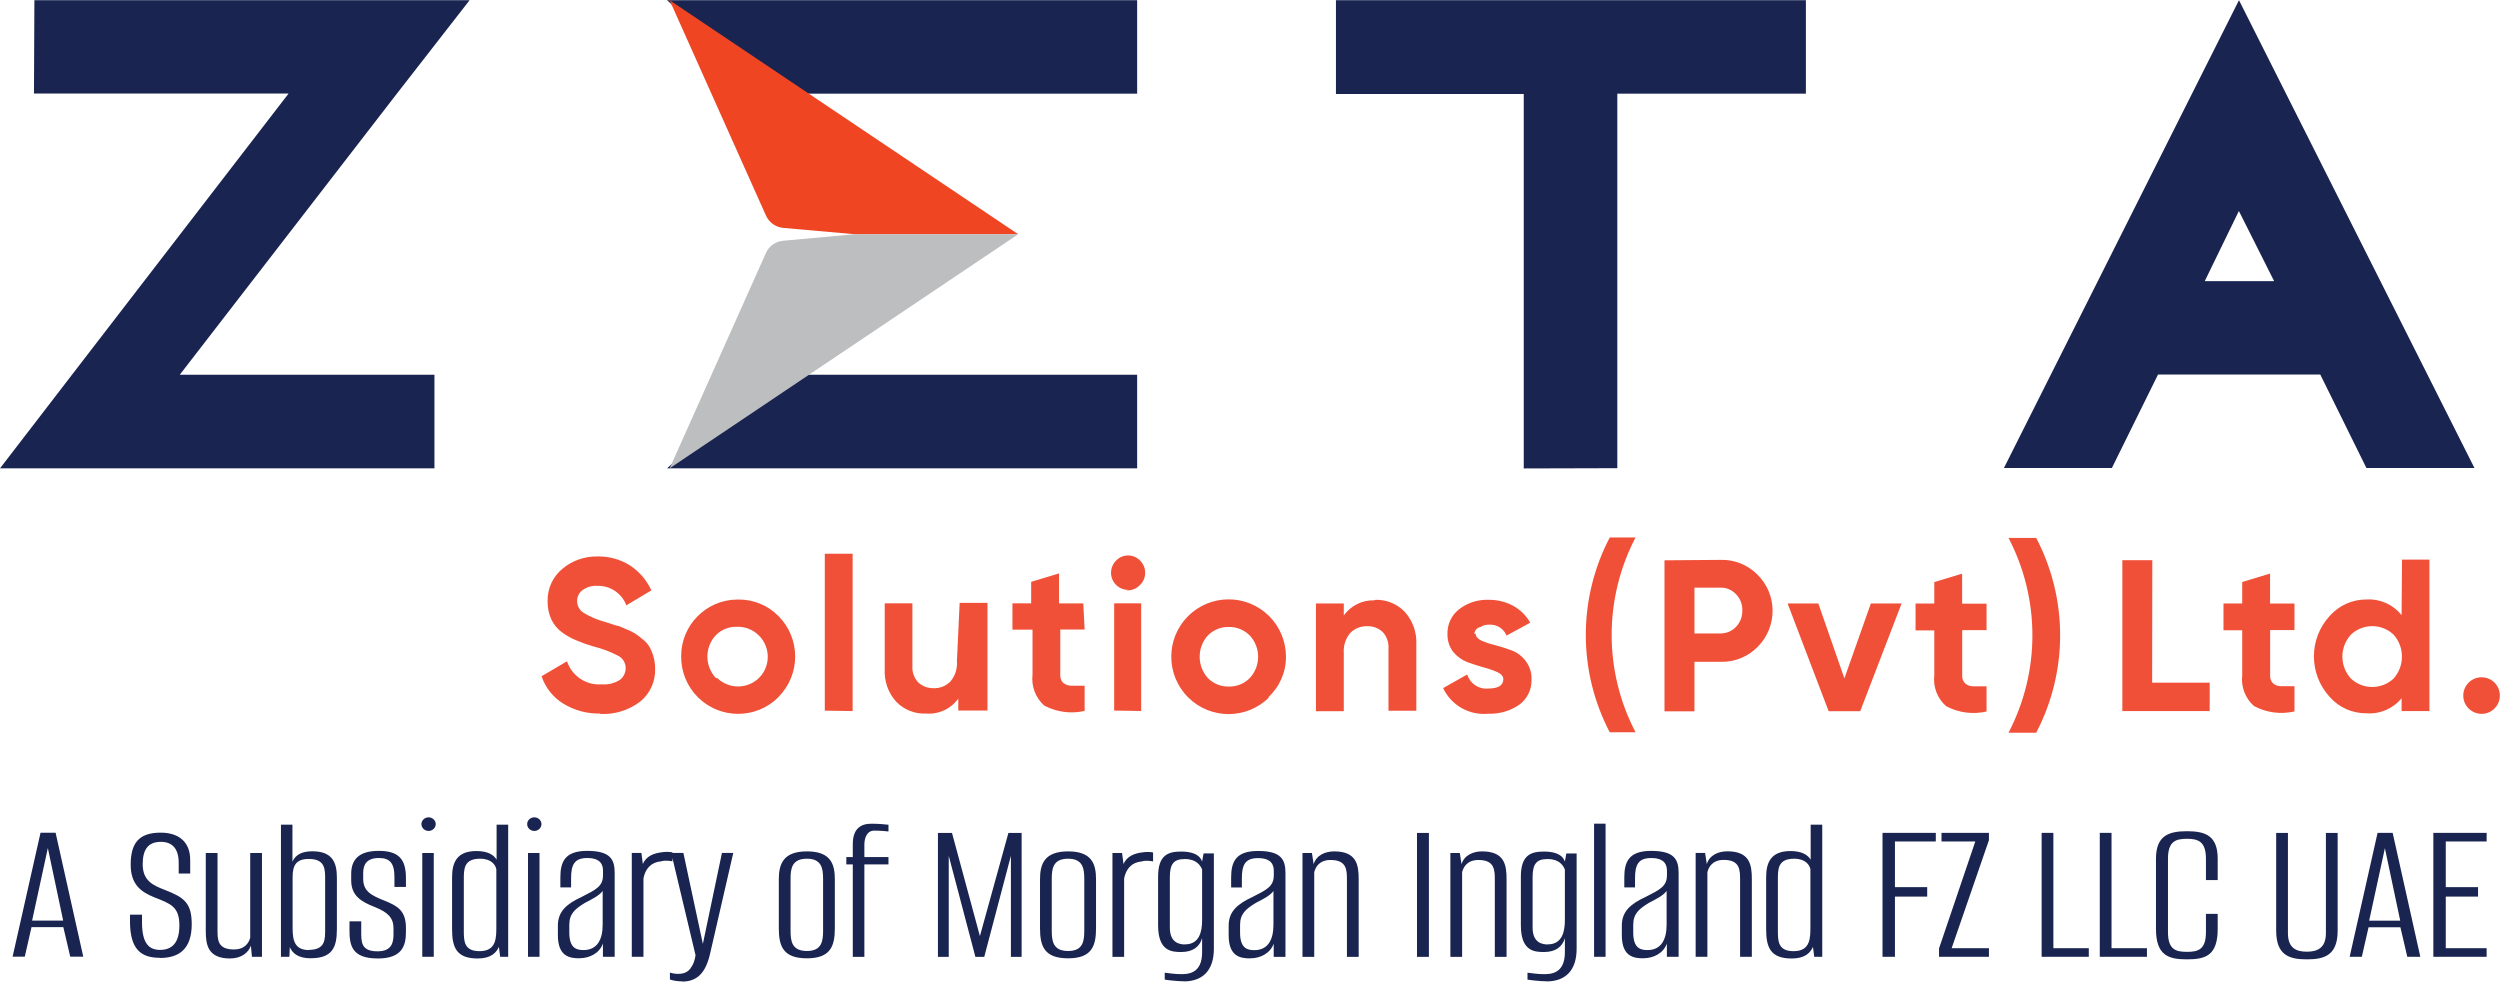
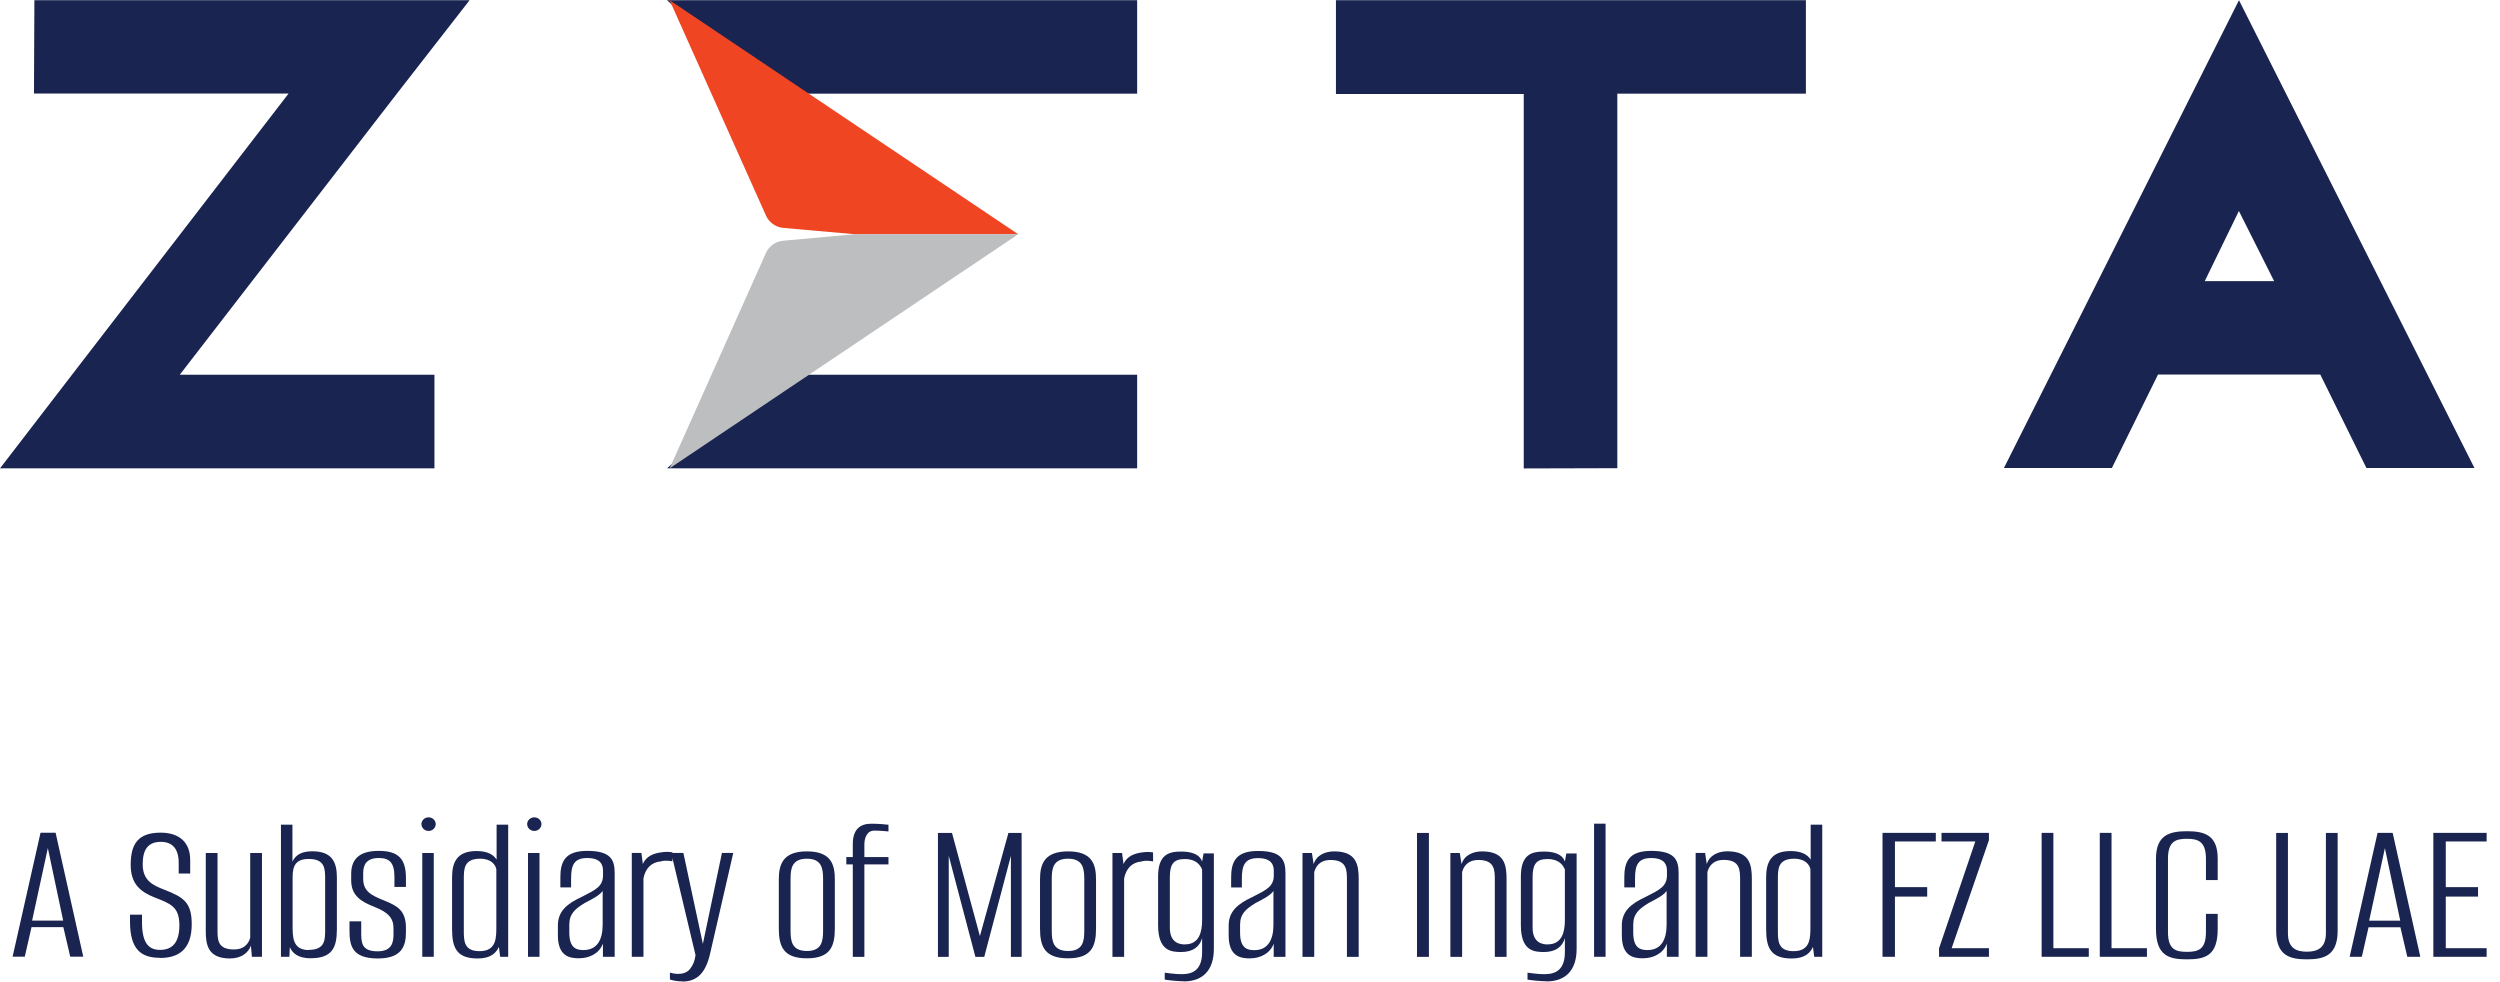
<svg xmlns="http://www.w3.org/2000/svg" xml:space="preserve" width="0.927in" height="0.364in" version="1.1" style="shape-rendering:geometricPrecision; text-rendering:geometricPrecision; image-rendering:optimizeQuality; fill-rule:evenodd; clip-rule:evenodd" viewBox="0 0 293.65 115.26">
  <defs>
    <style type="text/css">
   
    .fil0 {fill:#192450}
    .fil2 {fill:#BCBEC0}
    .fil1 {fill:#EF4523}
    .fil4 {fill:#192450;fill-rule:nonzero}
    .fil3 {fill:#F05037;fill-rule:nonzero}
   
  </style>
  </defs>
  <g id="Layer_x0020_1">
    <g id="_3020883259392">
      <path class="fil0" d="M235.38 54.95l27.61 -54.95 27.66 54.95 -12.69 0 -5.42 -10.98 -19.06 0 -5.42 10.98 -12.69 0zm-231.34 -54.95l51.12 0 -8.53 10.96 -25.51 33.03 29.91 0 0 11 -51.03 0 8.46 -11 25.44 -33.03 -29.91 0 0.05 -10.96zm86.31 43.99l43.22 0 0 11 -55.22 0 12 -11zm-12 -43.99l55.22 0 0 10.98 -43.22 0 -12 -10.98zm100.63 55.01l0 -43.99 -22.06 0 0 -11.02 55.2 0 0 10.98 -22.15 0 0 43.99 -10.98 0.03zm84 -30.25l-4.01 8.24 8.15 0 -4.14 -8.24z" />
      <path class="fil1" d="M78.65 0l40.95 27.49 -19.2 0 -8.36 -0.74c-0.92,-0.07 -1.73,-0.65 -2.09,-1.5l-11.3 -25.25z" />
      <path class="fil2" d="M78.65 54.99l40.95 -27.5 -19.2 0 -8.36 0.76c-0.92,0.06 -1.73,0.63 -2.09,1.48l-11.3 25.27z" />
-       <path class="fil3" d="M70.56 83.79c-1.56,0.05 -3.09,-0.36 -4.42,-1.18 -1.19,-0.74 -2.08,-1.87 -2.53,-3.2l2.99 -1.76c0.57,1.73 2.25,2.85 4.06,2.71 0.76,0.06 1.52,-0.12 2.16,-0.53 0.41,-0.32 0.66,-0.81 0.67,-1.34 0.02,-0.6 -0.3,-1.16 -0.83,-1.46 -0.95,-0.5 -1.95,-0.88 -2.99,-1.13 -0.68,-0.2 -1.35,-0.44 -2.01,-0.72 -0.59,-0.25 -1.14,-0.56 -1.65,-0.93 -0.53,-0.39 -0.96,-0.91 -1.25,-1.51 -0.3,-0.67 -0.45,-1.4 -0.44,-2.13 -0.04,-1.48 0.61,-2.9 1.76,-3.84 1.15,-0.96 2.61,-1.46 4.1,-1.43 1.34,-0.03 2.66,0.33 3.8,1.04 1.1,0.72 1.98,1.74 2.53,2.94l-2.94 1.76c-0.53,-1.41 -1.89,-2.33 -3.4,-2.29 -0.63,-0.04 -1.25,0.14 -1.76,0.51 -0.4,0.3 -0.63,0.77 -0.62,1.27 -0.01,0.54 0.26,1.05 0.7,1.35 0.82,0.51 1.72,0.89 2.66,1.13l1.23 0.4c0.28,0 0.67,0.23 1.14,0.42 0.39,0.14 0.76,0.33 1.11,0.54 0.31,0.21 0.61,0.44 0.9,0.69 0.31,0.24 0.57,0.54 0.77,0.88 0.43,0.77 0.65,1.64 0.65,2.52 0.06,1.5 -0.59,2.95 -1.76,3.89 -1.37,1.04 -3.06,1.55 -4.77,1.44l0.1 -0.05zm20.89 -1.94c-2.6,2.62 -6.83,2.64 -9.46,0.04 -1.28,-1.27 -1.99,-2.99 -1.98,-4.8 -0.03,-3.66 2.92,-6.66 6.58,-6.69l0.11 0c1.79,-0.03 3.51,0.68 4.75,1.95 2.6,2.63 2.6,6.86 0,9.48zm-7.2 -2.23c1.36,1.32 3.53,1.32 4.89,0 1.38,-1.37 1.39,-3.6 0.02,-4.98 -0.69,-0.7 -1.64,-1.08 -2.63,-1.04 -0.92,-0.02 -1.8,0.33 -2.45,0.99 -1.32,1.41 -1.32,3.6 0,5.02l0.16 0.02zm12.63 3.82l0 -18.42 3.27 0 0 18.48 -3.27 -0.05zm15.84 -12.65l3.27 0 0 12.65 -3.43 0 0 -1.41c-0.86,1.21 -2.29,1.88 -3.77,1.76 -1.32,0.07 -2.6,-0.44 -3.52,-1.39 -0.95,-1.04 -1.43,-2.43 -1.35,-3.84l0 -7.72 3.25 0 0 7.35c-0.05,0.72 0.2,1.42 0.69,1.95 0.48,0.44 1.11,0.68 1.76,0.67 0.76,0.04 1.49,-0.25 2.02,-0.79 0.55,-0.66 0.83,-1.5 0.76,-2.36l0.32 -6.88zm14.67 3.13l-2.85 0 0 5.28c-0.03,0.35 0.08,0.7 0.32,0.97 0.28,0.22 0.61,0.35 0.97,0.35l1.57 0 0 2.96c-1.61,0.37 -3.29,0.14 -4.75,-0.63 -1.02,-0.92 -1.53,-2.27 -1.37,-3.63l0 -5.28 -2.36 0 0 -3.1 2.2 0 0 -2.52 3.27 -0.99 0 3.52 2.85 0 0.16 3.06zm5.1 -4.66c-1.09,-0.01 -1.98,-0.89 -1.99,-1.99 -0,-0.53 0.2,-1.05 0.58,-1.43 0.74,-0.79 1.97,-0.83 2.76,-0.09 0.03,0.03 0.06,0.06 0.09,0.09 0.38,0.38 0.59,0.89 0.58,1.43 0,0.52 -0.21,1.03 -0.58,1.39 -0.42,0.47 -1.03,0.71 -1.65,0.65l0.21 -0.05zm-1.62 14.18l0 -12.6 3.17 0 0 12.65 -3.17 -0.05zm18.23 -1.58c-2.62,2.64 -6.89,2.66 -9.53,0.04 -2.64,-2.62 -2.66,-6.89 -0.04,-9.53 2.62,-2.64 6.89,-2.66 9.53,-0.04 1.27,1.26 1.99,2.99 1.99,4.78 0.01,1.83 -0.76,3.57 -2.11,4.8l0.16 -0.05zm-7.22 -2.23c0.65,0.65 1.53,1.01 2.45,0.99 0.92,0.02 1.81,-0.33 2.46,-0.99 1.32,-1.41 1.32,-3.6 0,-5.02 -0.65,-0.65 -1.54,-1.01 -2.46,-0.99 -0.92,-0.02 -1.8,0.34 -2.45,0.99 -1.29,1.42 -1.29,3.59 0,5.02zm19.69 -9.2c1.29,-0.03 2.54,0.48 3.43,1.41 0.95,1.05 1.43,2.43 1.36,3.84l0 7.78 -3.27 0 0 -7.32c0.05,-0.71 -0.2,-1.41 -0.69,-1.94 -0.48,-0.44 -1.11,-0.68 -1.76,-0.67 -0.76,-0.03 -1.5,0.25 -2.04,0.79 -0.55,0.66 -0.82,1.51 -0.76,2.36l0 6.83 -3.27 0 0 -12.65 3.27 0 0 1.41c0.82,-1.15 2.16,-1.82 3.57,-1.78l0.16 -0.05zm11.76 3.96c0,0.33 0.23,0.62 0.67,0.83 0.53,0.23 1.07,0.41 1.64,0.54 0.65,0.18 1.28,0.37 1.94,0.62 0.65,0.25 1.21,0.68 1.62,1.23 0.47,0.61 0.72,1.37 0.69,2.15 0.05,1.19 -0.5,2.32 -1.46,3.01 -1.07,0.73 -2.35,1.09 -3.64,1.04 -2.22,0.21 -4.33,-0.99 -5.28,-3.01l2.83 -1.6c0.32,1.07 1.37,1.77 2.48,1.65 1.16,0 1.76,-0.37 1.76,-1.09 0,-0.33 -0.23,-0.62 -0.69,-0.83 -0.52,-0.23 -1.06,-0.42 -1.62,-0.56 -0.65,-0.18 -1.28,-0.39 -1.94,-0.63 -0.64,-0.25 -1.2,-0.66 -1.64,-1.2 -0.46,-0.59 -0.69,-1.33 -0.67,-2.08 -0.04,-1.15 0.48,-2.24 1.39,-2.94 1.01,-0.77 2.25,-1.15 3.52,-1.09 0.98,-0 1.94,0.24 2.8,0.7 0.84,0.46 1.54,1.15 2.01,1.99l-2.78 1.51c-0.33,-0.81 -1.14,-1.33 -2.02,-1.28 -0.37,-0.02 -0.74,0.08 -1.06,0.28 -0.39,0.07 -0.69,0.41 -0.7,0.81l0.16 -0.05zm15.75 11.6c-3.75,-7.16 -3.75,-15.71 0,-22.88l3.03 0c-3.74,7.17 -3.74,15.71 0,22.88l-3.03 0zm13.07 -20.25c1.62,-0.04 3.18,0.6 4.31,1.76 2.33,2.33 2.33,6.11 0,8.45 -1.13,1.16 -2.69,1.8 -4.31,1.76l-3.12 0 0 5.82 -3.52 0 0 -17.74 6.63 -0.05zm0 8.64c0.67,-0.01 1.3,-0.29 1.76,-0.77 0.49,-0.52 0.76,-1.21 0.74,-1.92 0.03,-0.71 -0.24,-1.41 -0.74,-1.92 -0.46,-0.49 -1.09,-0.77 -1.76,-0.77l-3.12 0 0 5.38 3.12 0zm17.6 -3.52l3.61 0 -4.86 12.65 -3.71 0 -4.82 -12.65 3.61 0 3.06 8.8 3.11 -8.8zm13.6 3.13l-2.87 0 0 5.28c-0.04,0.36 0.09,0.71 0.33,0.97 0.26,0.23 0.6,0.35 0.95,0.35l1.58 0 0 2.96c-1.61,0.37 -3.3,0.15 -4.75,-0.63 -1.03,-0.9 -1.55,-2.26 -1.39,-3.62l0 -5.28 -2.2 0 0 -3.15 2.2 0 0 -2.52 3.27 -0.99 0 3.52 2.87 0 0 3.11zm5.82 12.05l-3.25 0c3.74,-7.17 3.74,-15.71 0,-22.88l3.25 0c3.75,7.16 3.75,15.71 0,22.88zm13.62 -5.88l6.76 0 0 3.34 -10.26 0 0 -17.72 3.52 0 -0.02 14.38zm16.73 -6.18l-2.87 0 0 5.28c-0.04,0.36 0.09,0.71 0.33,0.97 0.27,0.23 0.6,0.35 0.95,0.35l1.58 0 0 2.96c-1.61,0.37 -3.3,0.15 -4.75,-0.63 -1.03,-0.9 -1.55,-2.26 -1.39,-3.62l0 -5.28 -2.2 0 0 -3.15 2.2 0 0 -2.52 3.27 -0.99 0 3.52 2.87 0 0 3.11zm12.62 -8.27l3.22 0 0 17.79 -3.27 0 0 -1.5c-1,1.21 -2.53,1.87 -4.1,1.76 -1.67,0.02 -3.26,-0.68 -4.36,-1.94 -2.45,-2.69 -2.45,-6.8 0,-9.48 1.1,-1.25 2.69,-1.97 4.36,-1.95 1.59,-0.09 3.12,0.6 4.1,1.85l0.05 -6.53zm-6 13.97c1.41,1.32 3.6,1.32 5.01,0 1.31,-1.47 1.31,-3.69 0,-5.16 -1.4,-1.33 -3.61,-1.33 -5.01,0 -1.34,1.46 -1.34,3.7 0,5.16zm16.86 3.52c-0.84,0.84 -2.2,0.83 -3.04,-0.01 -0.84,-0.84 -0.83,-2.2 0.01,-3.04 0.84,-0.83 2.2,-0.83 3.04,0.01 0.4,0.41 0.63,0.95 0.62,1.52 0,0.57 -0.22,1.12 -0.63,1.51z" />
      <path class="fil4" d="M1.48 112.35l1.43 0 0.79 -3.47 3.74 0 0.81 3.47 1.53 0 -3.25 -14.56 -1.77 0 -3.28 14.56zm2.29 -4.24l1.85 -8.52 1.8 8.52 -3.65 0zm15.01 4.39c2.19,0 3.74,-0.99 3.74,-3.97 0,-2.51 -0.91,-3.15 -3.15,-4.02 -1.33,-0.52 -2.61,-1.04 -2.61,-3.01 0,-1.75 0.64,-2.64 2.14,-2.64 1.38,0 2.09,0.86 2.09,2.46l0 1.26 1.35 0 0 -1.6c0,-2.04 -1.26,-3.2 -3.47,-3.2 -2.56,0 -3.52,1.23 -3.52,3.77 0,2.29 1.18,3.18 2.76,3.82 1.95,0.76 2.96,1.11 2.96,3.3 0,2.17 -0.96,2.88 -2.27,2.88 -1.26,0 -2.12,-0.71 -2.12,-3.23l0 -0.91 -1.41 0 0 0.81c0,3.28 1.31,4.26 3.5,4.26zm8.28 0.05c1.38,0 2.14,-0.74 2.41,-1.5l0.12 1.31 1.18 0 0 -12.19 -1.38 0 0 9.95c-0.15,0.54 -0.57,1.38 -1.92,1.38 -1.97,0 -1.92,-1.21 -1.92,-2.39l0 -8.94 -1.38 0 0 9.16c0,1.67 0.27,3.23 2.88,3.23zm9.46 -0.02c2.54,0 3.05,-1.31 3.05,-3.42l0 -6.06c0,-1.75 -0.52,-3.08 -2.88,-3.08 -1.18,0 -1.95,0.37 -2.34,1.21l0 -4.34 -1.35 0 0 15.52 0.99 0 0.05 -1.13c0.3,0.69 0.94,1.31 2.49,1.31zm-0.25 -0.96c-1.97,0 -1.9,-1.65 -1.9,-3.01l0 -5.57c0,-1.4 0.44,-2.12 1.9,-2.12 1.95,0 1.92,1.23 1.92,2.41l0 5.81c0,1.21 0.05,2.46 -1.92,2.46zm8.11 0.99c2.83,0 3.3,-1.48 3.3,-3.08l0 -0.54c0,-2.02 -1.03,-2.56 -2.46,-3.15 -1.63,-0.64 -2.56,-1.13 -2.56,-2.59l0 -0.67c0,-0.99 0.39,-1.77 1.85,-1.77 1.23,0 1.82,0.54 1.82,2.22l0 1.18 1.35 0 0 -1.06c0,-2.27 -0.91,-3.18 -3.2,-3.18 -2.34,0 -3.23,1.04 -3.23,2.71l0 0.74c0,1.8 1.13,2.51 2.78,3.15 1.55,0.62 2.19,1.28 2.19,2.49l0 0.67c0,0.86 -0.1,2.04 -1.87,2.04 -1.97,0 -1.92,-1.11 -1.92,-2.39l0 -1.13 -1.38 0 0 0.94c0,1.77 0.17,3.42 3.33,3.42zm5.96 -14.98c0.47,0 0.84,-0.37 0.84,-0.81 0,-0.42 -0.37,-0.79 -0.84,-0.79 -0.47,0 -0.84,0.37 -0.84,0.79 0,0.44 0.37,0.81 0.84,0.81zm-0.74 14.78l1.35 0 0 -12.19 -1.35 0 0 12.19zm6.51 0.2c1.6,0 2.19,-0.71 2.49,-1.36l0.15 1.16 0.94 0 0 -15.52 -1.36 0 0 4.11c-0.35,-0.57 -1.04,-1.01 -2.37,-1.01 -2.29,0 -2.86,1.33 -2.86,3.08l0 6.09c0,2.17 0.52,3.45 3.01,3.45zm0.22 -0.86c-1.85,0 -1.85,-1.21 -1.85,-2.44l0 -5.96c0,-1.23 -0.02,-2.46 1.92,-2.46 1.33,0 1.8,0.74 1.9,1.23l0 6.65c0,1.36 0.05,2.98 -1.97,2.98zm6.43 -14.12c0.47,0 0.84,-0.37 0.84,-0.81 0,-0.42 -0.37,-0.79 -0.84,-0.79 -0.47,0 -0.84,0.37 -0.84,0.79 0,0.44 0.37,0.81 0.84,0.81zm-0.74 14.78l1.35 0 0 -12.19 -1.35 0 0 12.19zm6.04 0.17c1.18,0 2.34,-0.57 2.76,-1.72l0 1.55 1.38 0 0 -9.83c0,-1.58 -0.47,-2.61 -3.23,-2.61 -2.64,0 -3.15,1.31 -3.15,3.13l0 1.16 1.26 0 0 -1.04c0,-1.58 0.35,-2.41 1.9,-2.41 0.94,0 1.85,0.27 1.85,1.5l0 0.52c0,1.31 -0.84,1.7 -2.49,2.54 -1.75,0.81 -2.81,1.7 -2.81,3.35l0 1.16c0,2.51 1.4,2.71 2.54,2.71zm0.49 -0.96c-0.76,0 -1.68,-0.15 -1.68,-2.05l0 -0.91c0,-1.31 0.67,-1.87 1.85,-2.59 0.81,-0.42 1.7,-0.86 2.07,-1.4l0 3.97c0,1.82 -0.69,2.98 -2.24,2.98zm5.65 0.79l1.38 0 0 -9.21c0.22,-1.13 0.89,-1.9 2.07,-2 0.44,-0.15 1.11,-0.05 1.33,0l0 -1.06c-0.39,-0.07 -0.86,-0.07 -1.28,0 -0.86,0.1 -1.82,0.44 -2.19,1.38l-0.17 -1.31 -1.13 0 0 12.19zm5.94 2.91c1.82,0 2.78,-1.11 3.28,-3.33l2.71 -11.78 -1.33 0 -2.24 10.69 -2.29 -10.69 -1.43 0 2.86 12.02c-0.1,0.62 -0.25,1.03 -0.47,1.35 -0.42,0.76 -1.13,0.84 -1.6,0.84 -0.47,0 -0.81,-0.12 -0.94,-0.15l0 0.81c0.3,0.1 0.79,0.22 1.45,0.22zm14.64 -2.73c2.73,0 3.28,-1.38 3.28,-3.52l0 -5.76c0,-1.8 -0.49,-3.28 -3.28,-3.28 -2.78,0 -3.3,1.48 -3.3,3.28l0 5.76c0,2.14 0.54,3.52 3.3,3.52zm0 -0.86c-1.8,0 -1.92,-1.21 -1.92,-2.41l0 -6.04c0,-1.18 0.12,-2.39 1.92,-2.39 1.77,0 1.9,1.21 1.9,2.39l0 6.04c0,1.21 -0.12,2.41 -1.9,2.41zm5.4 0.69l1.35 0 0 -10.86 2.83 0 0 -0.86 -2.83 0 0 -1.48c0,-0.76 0.3,-1.63 1.16,-1.63 0.79,0 1.67,0.1 1.67,0.1l0 -0.79c-0.34,-0.05 -1.28,-0.12 -2.02,-0.12 -1.31,0 -2.17,0.66 -2.17,2.39l0 1.53 -0.76 0 0 0.86 0.76 0 0 10.86zm9.98 0l1.28 0 0 -11.87 3.13 11.87 1.04 0 3.13 -11.87 0 11.87 1.26 0 0 -14.56 -1.55 0 -3.35 12.12 -3.28 -12.12 -1.65 0 0 14.56zm15.3 0.17c2.73,0 3.28,-1.38 3.28,-3.52l0 -5.76c0,-1.8 -0.49,-3.28 -3.28,-3.28 -2.78,0 -3.3,1.48 -3.3,3.28l0 5.76c0,2.14 0.54,3.52 3.3,3.52zm0 -0.86c-1.8,0 -1.92,-1.21 -1.92,-2.41l0 -6.04c0,-1.18 0.12,-2.39 1.92,-2.39 1.77,0 1.9,1.21 1.9,2.39l0 6.04c0,1.21 -0.12,2.41 -1.9,2.41zm5.2 0.69l1.38 0 0 -9.21c0.22,-1.13 0.89,-1.9 2.07,-2 0.44,-0.15 1.11,-0.05 1.33,0l0 -1.06c-0.39,-0.07 -0.86,-0.07 -1.28,0 -0.86,0.1 -1.82,0.44 -2.19,1.38l-0.17 -1.31 -1.13 0 0 12.19zm8.4 2.88c2.17,0 3.52,-1.26 3.52,-3.82l0 -11.21 -1.21 0 -0.17 0.96c-0.32,-0.96 -1.45,-1.18 -2.46,-1.18 -1.48,0 -2.71,0.37 -2.71,2.93l0 5.72c0,3.03 1.55,3.15 2.71,3.15 1.38,0 2.17,-0.62 2.46,-1.63l0 1.67c0,2.59 -1.77,2.56 -2.54,2.56 -0.59,0 -1.45,-0.12 -1.85,-0.17l0 0.81c0.2,0.05 1.5,0.2 2.24,0.2zm0.15 -4.34c-0.57,0 -1.8,-0.12 -1.8,-1.97l0 -5.94c0,-1.63 0.52,-2.12 1.77,-2.12 1.35,0 1.82,0.74 2.02,1.23l0 5.96c0,1.33 -0.32,2.83 -2,2.83zm7.64 1.63c1.18,0 2.34,-0.57 2.76,-1.72l0 1.55 1.38 0 0 -9.83c0,-1.58 -0.47,-2.61 -3.23,-2.61 -2.64,0 -3.15,1.31 -3.15,3.13l0 1.16 1.26 0 0 -1.04c0,-1.58 0.35,-2.41 1.9,-2.41 0.94,0 1.85,0.27 1.85,1.5l0 0.52c0,1.31 -0.84,1.7 -2.49,2.54 -1.75,0.81 -2.81,1.7 -2.81,3.35l0 1.16c0,2.51 1.4,2.71 2.54,2.71zm0.49 -0.96c-0.76,0 -1.68,-0.15 -1.68,-2.05l0 -0.91c0,-1.31 0.67,-1.87 1.85,-2.59 0.81,-0.42 1.7,-0.86 2.07,-1.4l0 3.97c0,1.82 -0.69,2.98 -2.24,2.98zm5.65 0.79l1.38 0 0 -9.95c0.15,-0.57 0.57,-1.43 1.92,-1.43 1.95,0 1.92,1.23 1.92,2.44l0 8.94 1.38 0 0 -9.16c0,-1.68 -0.27,-3.23 -2.88,-3.23 -1.04,0 -2.09,0.44 -2.41,1.5l-0.2 -1.31 -1.11 0 0 12.19zm13.45 0l1.4 0 0 -14.56 -1.4 0 0 14.56zm3.92 0l1.38 0 0 -9.95c0.15,-0.57 0.57,-1.43 1.92,-1.43 1.95,0 1.92,1.23 1.92,2.44l0 8.94 1.38 0 0 -9.16c0,-1.68 -0.27,-3.23 -2.88,-3.23 -1.04,0 -2.09,0.44 -2.41,1.5l-0.2 -1.31 -1.11 0 0 12.19zm11.31 2.88c2.17,0 3.52,-1.26 3.52,-3.82l0 -11.21 -1.21 0 -0.17 0.96c-0.32,-0.96 -1.45,-1.18 -2.46,-1.18 -1.48,0 -2.71,0.37 -2.71,2.93l0 5.72c0,3.03 1.55,3.15 2.71,3.15 1.38,0 2.17,-0.62 2.46,-1.63l0 1.67c0,2.59 -1.77,2.56 -2.54,2.56 -0.59,0 -1.45,-0.12 -1.85,-0.17l0 0.81c0.2,0.05 1.5,0.2 2.24,0.2zm0.15 -4.34c-0.57,0 -1.8,-0.12 -1.8,-1.97l0 -5.94c0,-1.63 0.52,-2.12 1.77,-2.12 1.35,0 1.82,0.74 2.02,1.23l0 5.96c0,1.33 -0.32,2.83 -2,2.83zm5.42 1.45l1.35 0 0 -15.64 -1.35 0 0 15.64zm5.79 0.17c1.18,0 2.34,-0.57 2.76,-1.72l0 1.55 1.38 0 0 -9.83c0,-1.58 -0.47,-2.61 -3.23,-2.61 -2.64,0 -3.15,1.31 -3.15,3.13l0 1.16 1.26 0 0 -1.04c0,-1.58 0.35,-2.41 1.9,-2.41 0.94,0 1.85,0.27 1.85,1.5l0 0.52c0,1.31 -0.84,1.7 -2.49,2.54 -1.75,0.81 -2.81,1.7 -2.81,3.35l0 1.16c0,2.51 1.4,2.71 2.54,2.71zm0.49 -0.96c-0.76,0 -1.68,-0.15 -1.68,-2.05l0 -0.91c0,-1.31 0.67,-1.87 1.85,-2.59 0.81,-0.42 1.7,-0.86 2.07,-1.4l0 3.97c0,1.82 -0.69,2.98 -2.24,2.98zm5.65 0.79l1.38 0 0 -9.95c0.15,-0.57 0.57,-1.43 1.92,-1.43 1.95,0 1.92,1.23 1.92,2.44l0 8.94 1.38 0 0 -9.16c0,-1.68 -0.27,-3.23 -2.88,-3.23 -1.04,0 -2.09,0.44 -2.41,1.5l-0.2 -1.31 -1.11 0 0 12.19zm11.29 0.2c1.6,0 2.19,-0.71 2.49,-1.36l0.15 1.16 0.94 0 0 -15.52 -1.36 0 0 4.11c-0.35,-0.57 -1.04,-1.01 -2.37,-1.01 -2.29,0 -2.86,1.33 -2.86,3.08l0 6.09c0,2.17 0.52,3.45 3.01,3.45zm0.22 -0.86c-1.85,0 -1.85,-1.21 -1.85,-2.44l0 -5.96c0,-1.23 -0.02,-2.46 1.92,-2.46 1.33,0 1.8,0.74 1.9,1.23l0 6.65c0,1.36 0.05,2.98 -1.97,2.98zm10.45 0.66l1.45 0 0 -7.07 3.79 0 0 -1.11 -3.79 0 0 -5.37 4.8 0 0 -1.01 -6.26 0 0 14.56zm6.63 0l5.86 0 0 -1.01 -4.38 0 4.38 -12.69 0 -0.86 -5.57 0 0 1.01 3.97 0 -4.26 12.56 0 0.99zm12.05 0l5.54 0 0 -1.01 -4.16 0 0 -13.55 -1.38 0 0 14.56zm6.83 0l5.54 0 0 -1.01 -4.16 0 0 -13.55 -1.38 0 0 14.56zm10.23 0.3c2.17,0 3.62,-0.42 3.62,-3.57l0 -1.77 -1.38 0 0 2.14c0,2.05 -0.91,2.32 -2.22,2.32 -1.33,0 -2.24,-0.27 -2.24,-2.32l0 -8.62c0,-2.05 0.91,-2.34 2.24,-2.34 1.28,0 2.22,0.3 2.22,2.34l0 2.51 1.38 0 0 -2.51c0,-2.71 -1.45,-3.23 -3.6,-3.23 -2.12,0 -3.65,0.49 -3.65,3.23l0 8.25c0,3.13 1.5,3.57 3.62,3.57zm14.09 0c2,0 3.62,-0.42 3.62,-3.37l0 -11.48 -1.38 0 0 11.78c0,1.8 -1.08,2.17 -2.24,2.17 -1.18,0 -2.22,-0.37 -2.22,-2.17l0 -11.78 -1.38 0 0 11.5c0,2.93 1.63,3.35 3.6,3.35zm5.03 -0.3l1.43 0 0.79 -3.47 3.74 0 0.81 3.47 1.53 0 -3.25 -14.56 -1.77 0 -3.28 14.56zm2.29 -4.24l1.85 -8.52 1.8 8.52 -3.65 0zm7.54 4.24l6.26 0 0 -1.01 -4.8 0 0 -6.06 3.79 0 0 -1.11 -3.79 0 0 -5.37 4.8 0 0 -1.01 -6.26 0 0 14.56z" />
    </g>
  </g>
</svg>